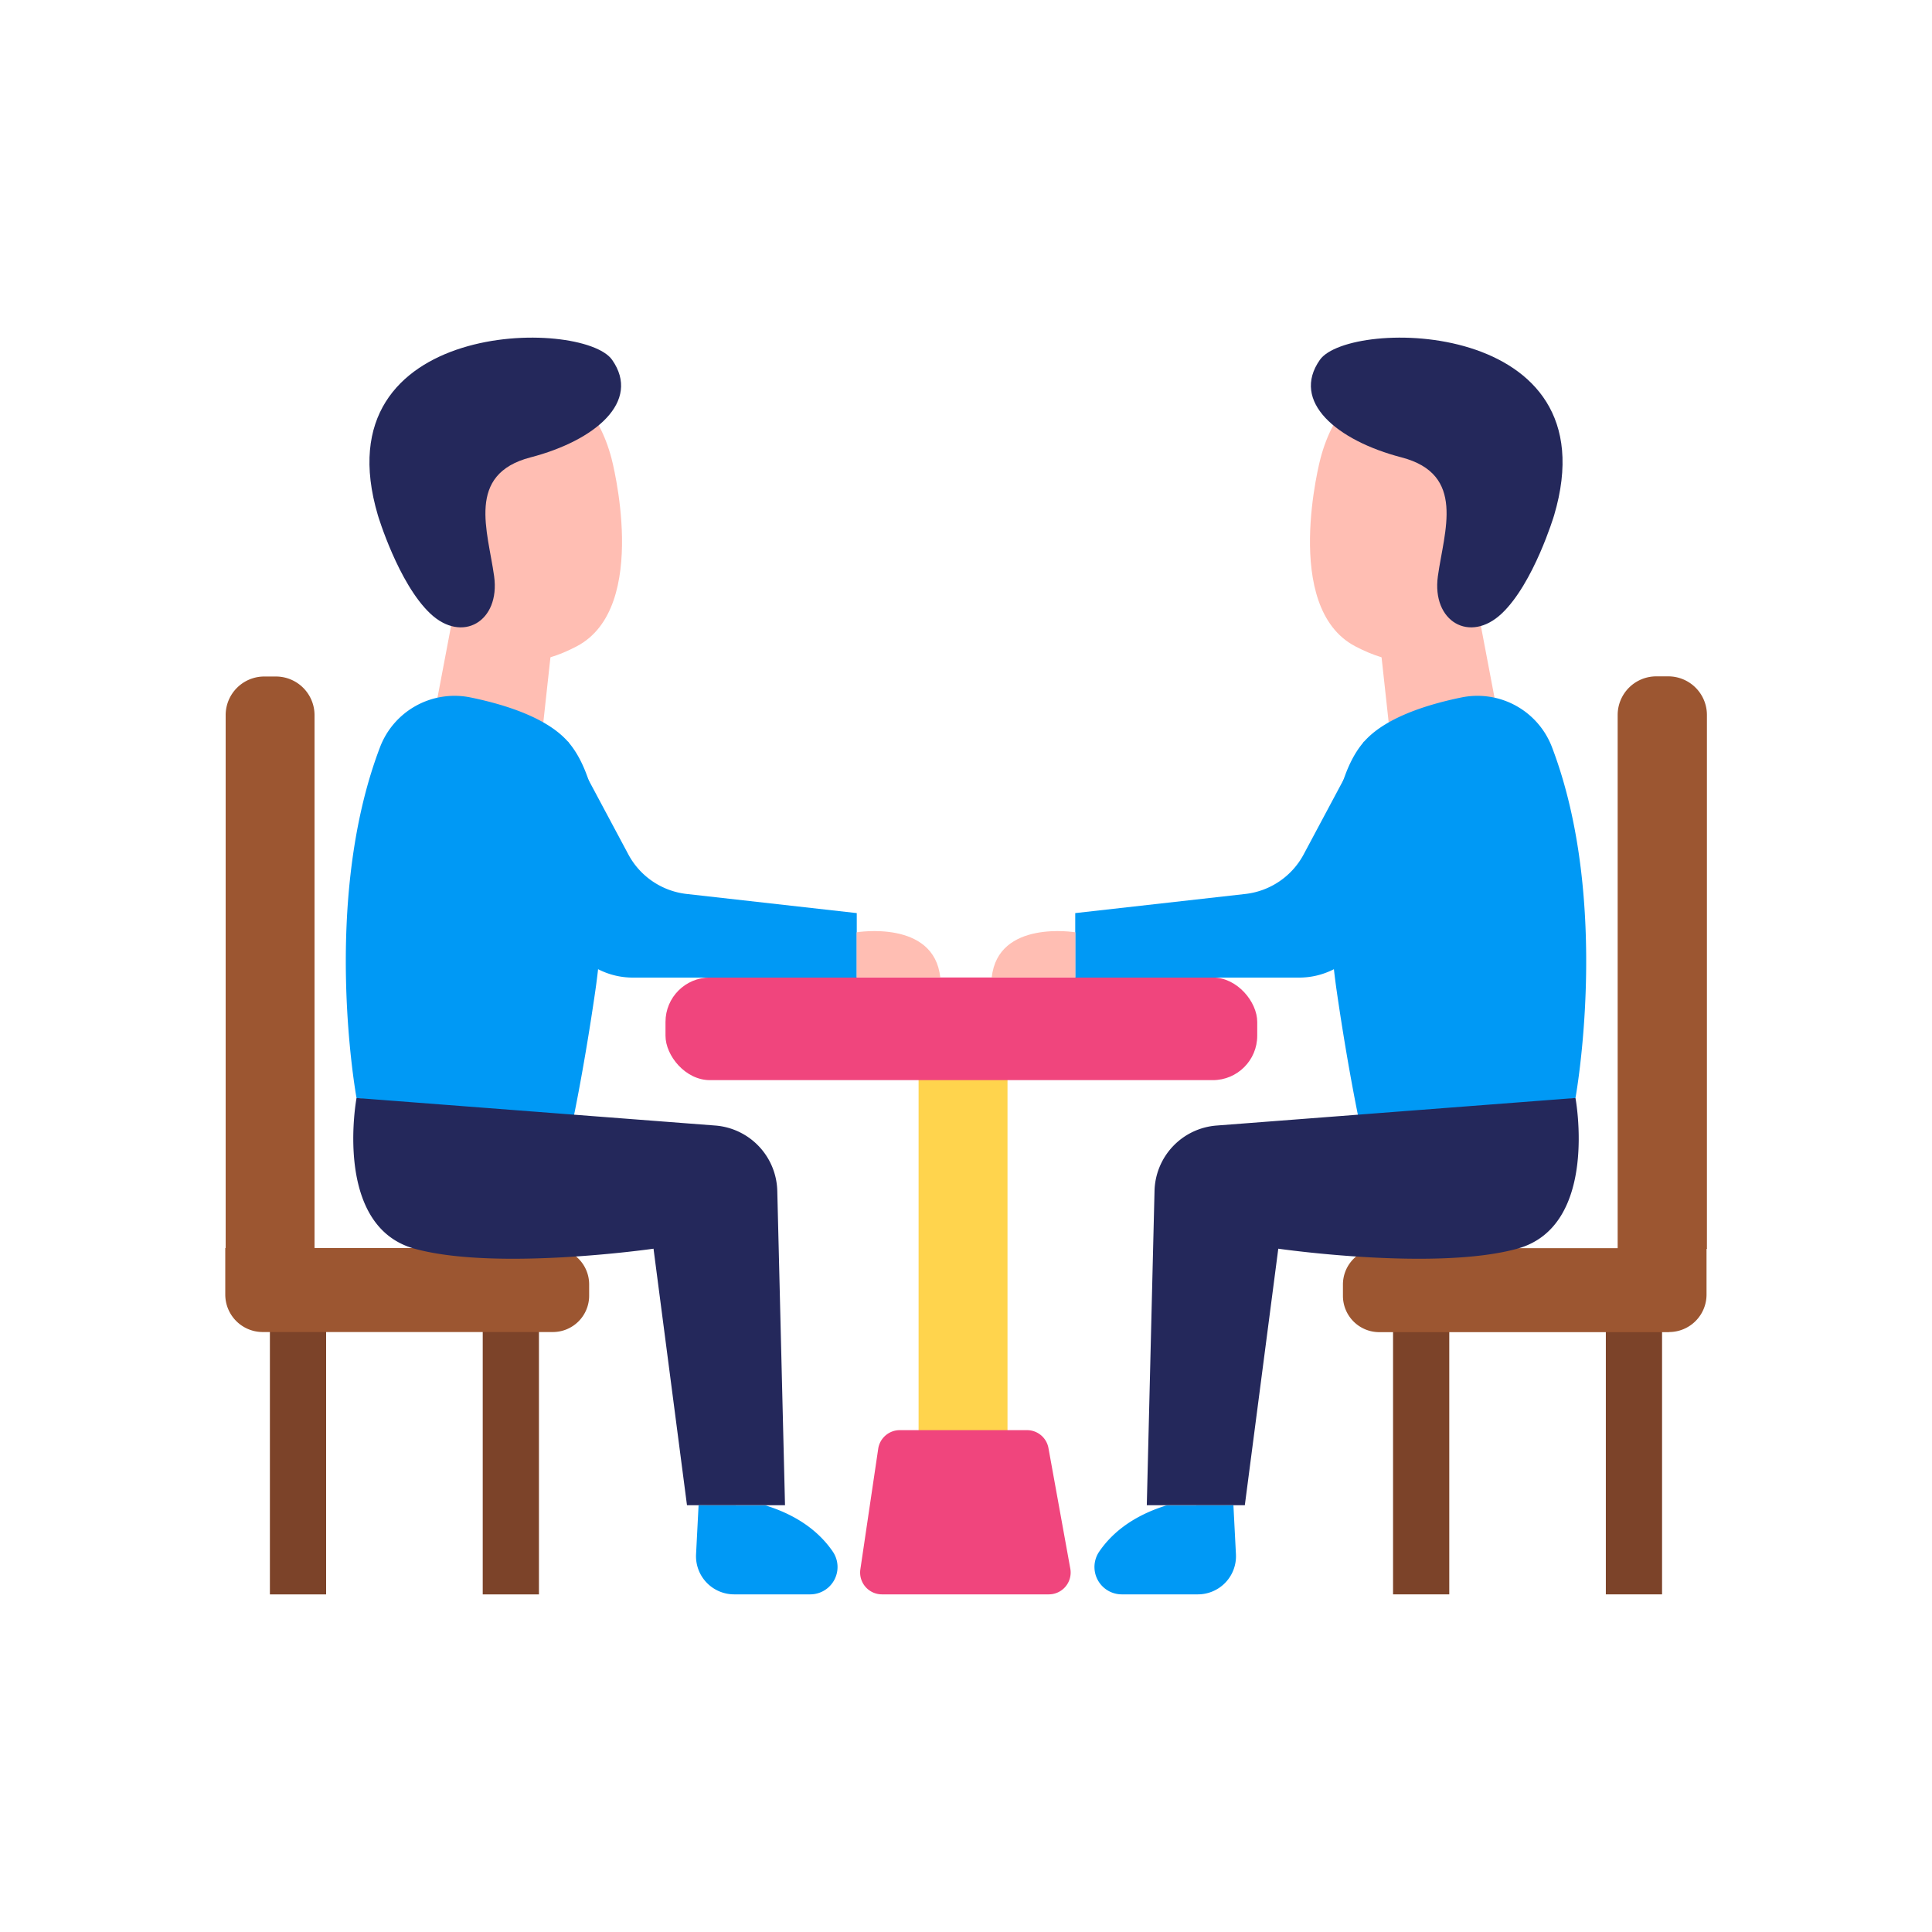
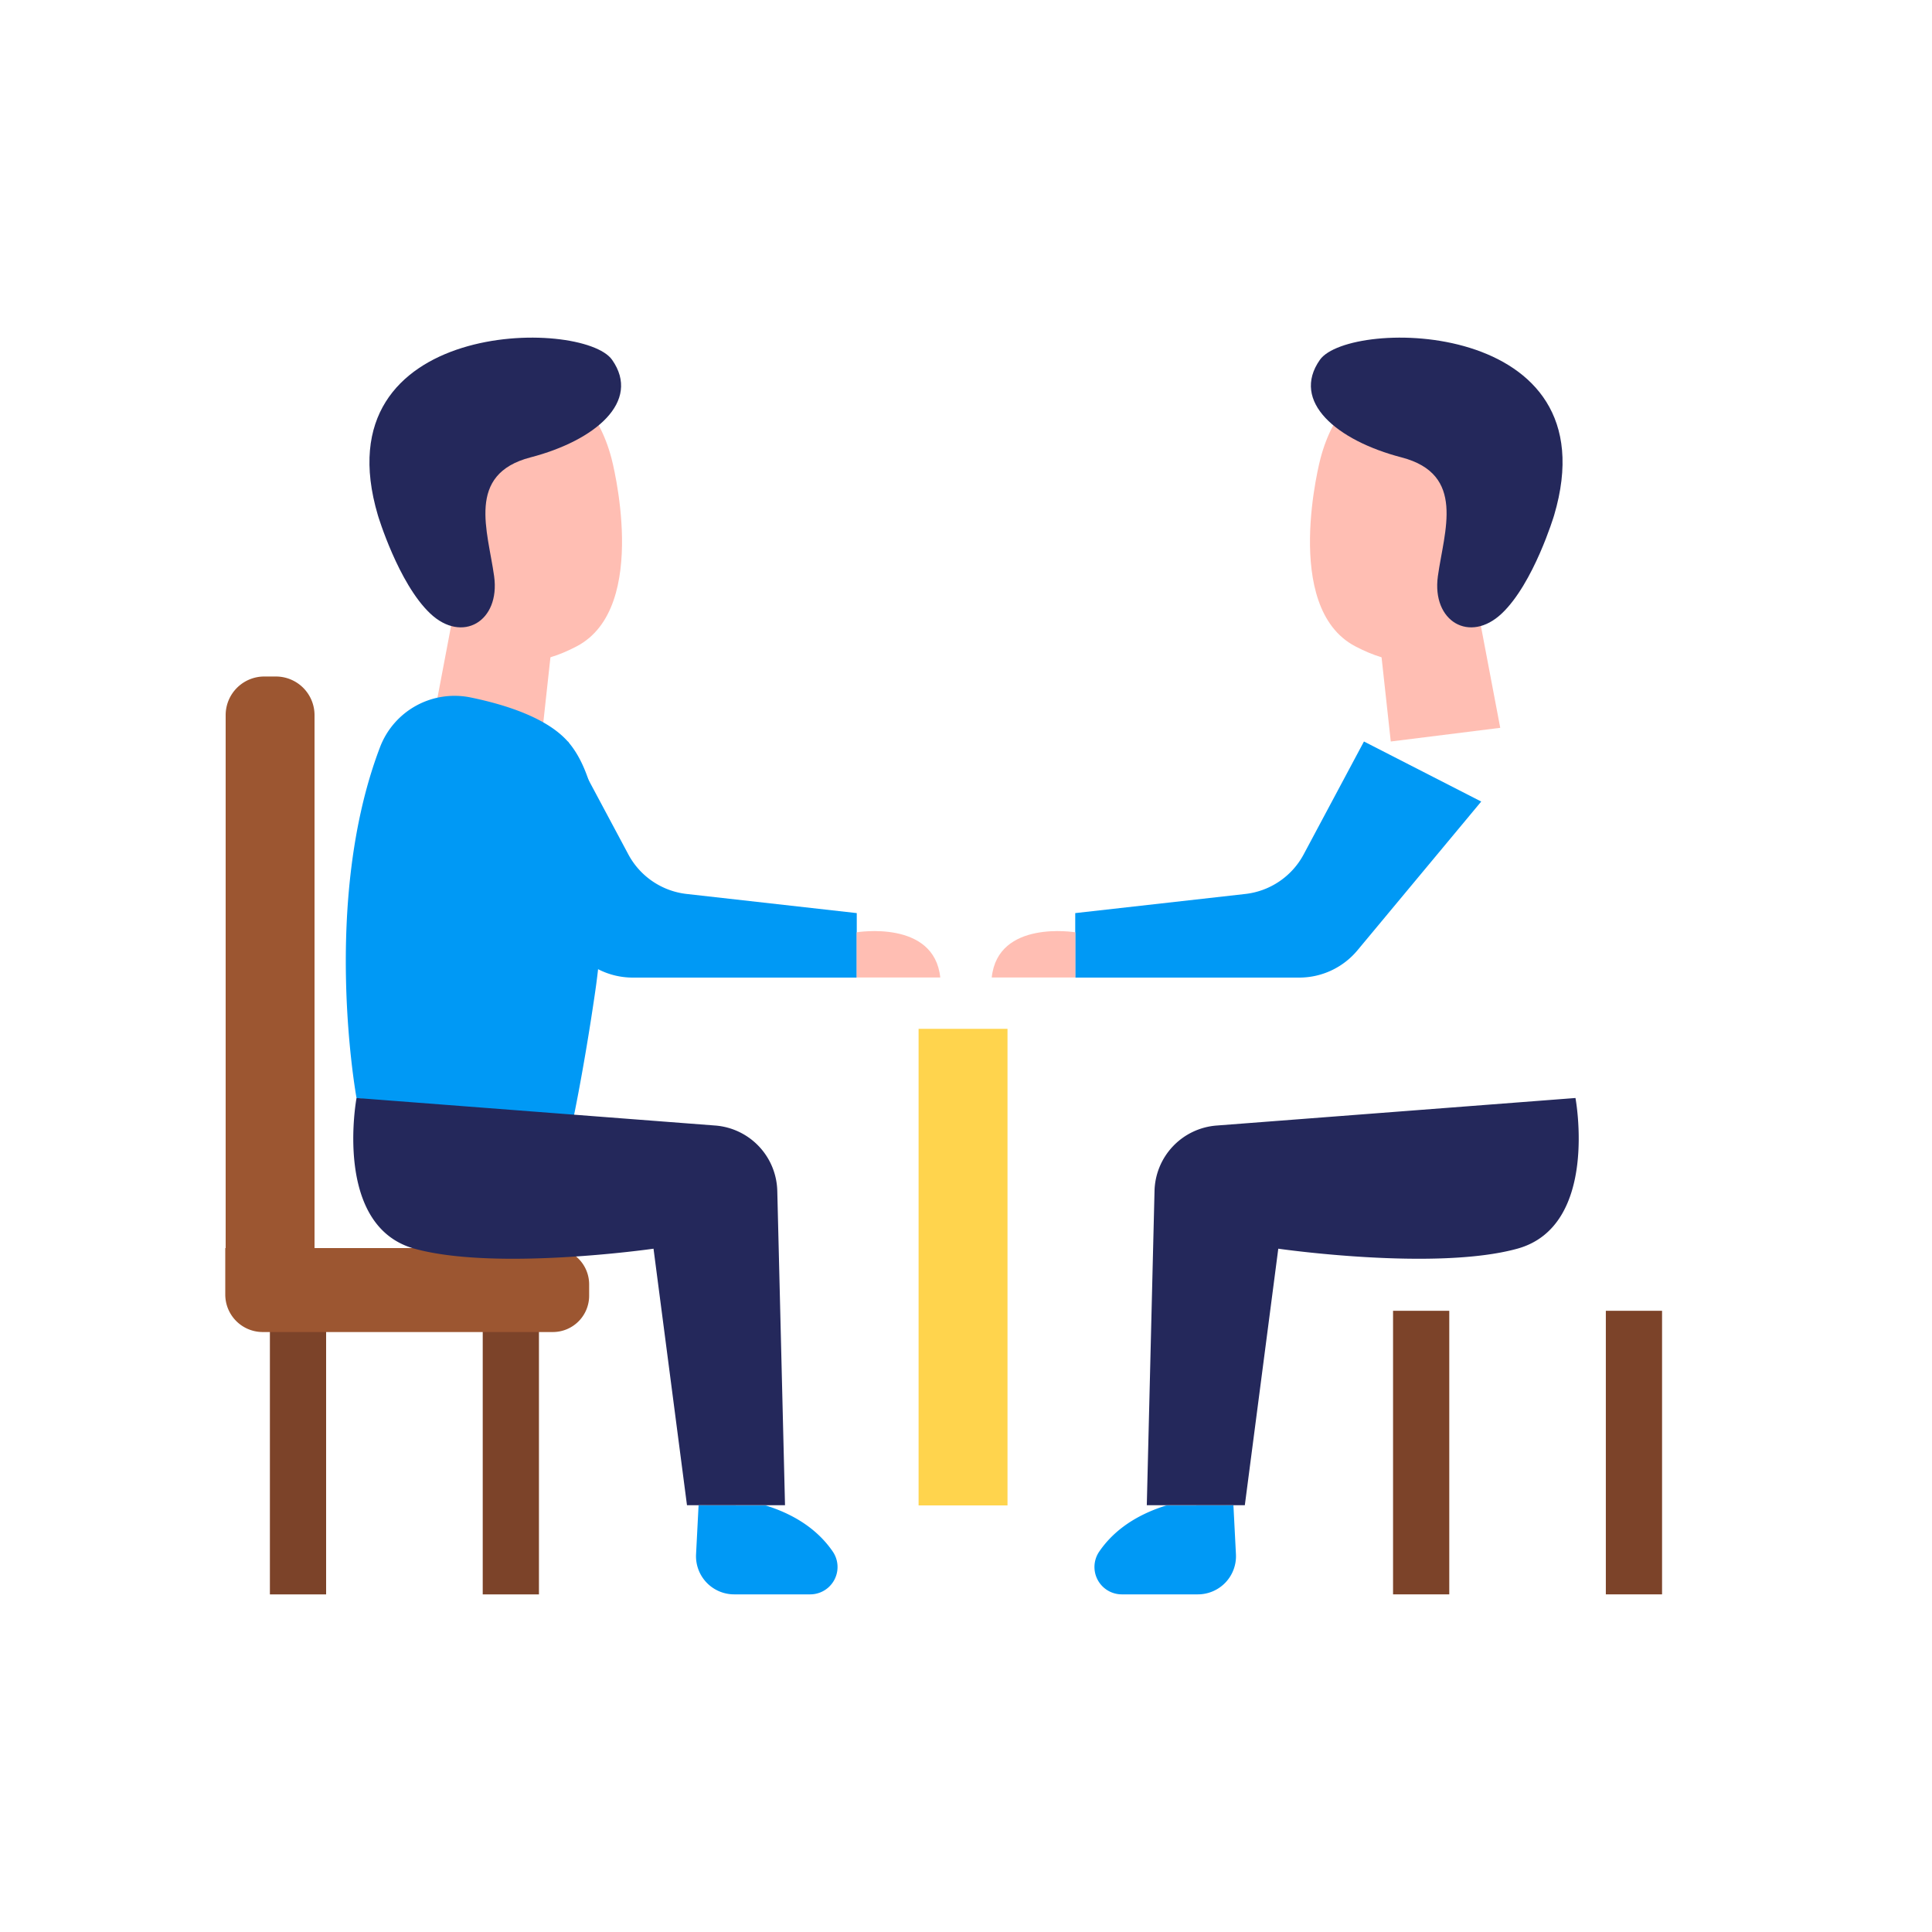
<svg xmlns="http://www.w3.org/2000/svg" id="Layer_1" data-name="Layer 1" viewBox="0 0 500 500" width="500" height="500" class="illustration">
  <rect x="69.85" y="339.24" width="14.55" height="73.39" fill="#7c4329" />
  <rect x="124.93" y="339.24" width="14.55" height="73.39" fill="#7c4329" />
  <path d="M68.3,175.08h3.1a10,10,0,0,1,10,10V323.2a0,0,0,0,1,0,0h-23a0,0,0,0,1,0,0V185A10,10,0,0,1,68.3,175.08Z" fill="#9c5631" />
  <path d="M58.35,323h84.72a9.4,9.4,0,0,1,9.4,9.4v2.93a9.4,9.4,0,0,1-9.4,9.4H68a9.7,9.7,0,0,1-9.7-9.7V323a0,0,0,0,1,0,0Z" fill="#9c5631" />
  <polygon points="118.23 154.13 111.74 188.36 140.07 191.9 144.2 154.13 118.23 154.13" fill="#ffbeb3" />
  <rect x="237.73" y="266.26" width="23.01" height="123.34" fill="#ffd44d" />
  <path d="M158.25,118.6s10.26,38.57-9,48.67-28.47-.8-41.32-20.6-6.68-42.76,7.68-48.27S151.67,93.81,158.25,118.6Z" fill="#ffbeb3" />
  <path d="M97.8,133.37s5.28,17.6,13.55,25.41,18.14,2.06,16.53-9.65-7.35-26.4,9.41-30.76,28.7-14.46,21.12-25.25S82.65,82.26,97.8,133.37Z" fill="#24285b" />
-   <rect x="172.23" y="252.98" width="153.14" height="26.56" rx="11.49" fill="#f0457d" />
  <path d="M98.34,193.39a20.64,20.64,0,0,1,23.39-12.9c9.14,1.87,19.8,5.28,25.22,11.41,10.63,12,10.23,43.08,7.09,64.72s-6.3,35.92-6.3,35.92l-55.47-8.38S83,233.65,98.34,193.39Z" fill="#0099f5" />
  <path d="M116.66,207.44l32,38.46A19.61,19.61,0,0,0,163.73,253h58V236.31l-44-4.95a19.61,19.61,0,0,1-15.12-10.25L147,191.9Z" fill="#0099f5" />
-   <path d="M221.7,241.28s20.07-3.35,21.64,11.7H221.7Z" fill="#ffbeb3" />
+   <path d="M221.7,241.28s20.07-3.35,21.64,11.7H221.7" fill="#ffbeb3" />
  <path d="M92.27,284.16s-6.2,33.14,15,39,61.86,0,61.86,0l8.66,66.39h25.37l-2-81.34a17.39,17.39,0,0,0-16-16.92Z" fill="#24285b" />
  <path d="M180.79,389.59l-.65,12.66A9.87,9.87,0,0,0,190,412.62h19.7a7.08,7.08,0,0,0,5.87-11c-3-4.41-8.17-9.12-17.37-12Z" fill="#0099f5" />
  <rect x="415.6" y="339.24" width="14.55" height="73.39" transform="translate(845.74 751.86) rotate(-180)" fill="#7c4329" />
  <rect x="360.52" y="339.24" width="14.55" height="73.39" transform="translate(735.59 751.86) rotate(-180)" fill="#7c4329" />
-   <path d="M418.64,175.08h23a0,0,0,0,1,0,0V313.25a10,10,0,0,1-10,10h-3.1a10,10,0,0,1-10-10V175.08A0,0,0,0,1,418.64,175.08Z" transform="translate(860.29 498.29) rotate(-180)" fill="#9c5631" />
-   <path d="M357.24,323h75a9.4,9.4,0,0,1,9.4,9.4v2.93a9.4,9.4,0,0,1-9.4,9.4H347.54a0,0,0,0,1,0,0v-12a9.7,9.7,0,0,1,9.7-9.7Z" transform="translate(789.19 667.76) rotate(180)" fill="#9c5631" />
  <polygon points="381.76 154.13 388.26 188.36 359.93 191.9 355.8 154.13 381.76 154.13" fill="#ffbeb3" />
  <path d="M341.75,118.6s-10.26,38.57,9,48.67,28.47-.8,41.32-20.6,6.68-42.76-7.68-48.27S348.33,93.81,341.75,118.6Z" fill="#ffbeb3" />
  <path d="M402.2,133.37s-5.28,17.6-13.55,25.41-18.14,2.06-16.53-9.65,7.35-26.4-9.41-30.76S334,103.91,341.59,93.12,417.35,82.26,402.2,133.37Z" fill="#24285b" />
-   <path d="M401.66,193.39a20.64,20.64,0,0,0-23.39-12.9c-9.14,1.87-19.8,5.28-25.22,11.41-10.63,12-10.23,43.08-7.09,64.72s6.3,35.92,6.3,35.92l55.47-8.38S417,233.65,401.66,193.39Z" fill="#0099f5" />
  <path d="M383.34,207.44l-32,38.46A19.61,19.61,0,0,1,336.27,253h-58V236.31l44-4.95a19.61,19.61,0,0,0,15.12-10.25l15.6-29.21Z" fill="#0099f5" />
  <path d="M278.3,241.28s-20.07-3.35-21.64,11.7H278.3Z" fill="#ffbeb3" />
  <path d="M407.73,284.16s6.2,33.14-15.05,39-61.86,0-61.86,0l-8.66,66.39H296.79l2-81.34a17.39,17.39,0,0,1,16.05-16.92Z" fill="#24285b" />
  <path d="M319.21,389.59l.65,12.66A9.87,9.87,0,0,1,310,412.62H290.3a7.08,7.08,0,0,1-5.87-11c3-4.41,8.17-9.12,17.37-12Z" fill="#0099f5" />
-   <path d="M271.4,412.62H228.25a5.65,5.65,0,0,1-5.59-6.47l4.62-31.21a5.65,5.65,0,0,1,5.59-4.82h32.91a5.64,5.64,0,0,1,5.56,4.64L277,406A5.65,5.65,0,0,1,271.4,412.62Z" fill="#f0457d" />
</svg>